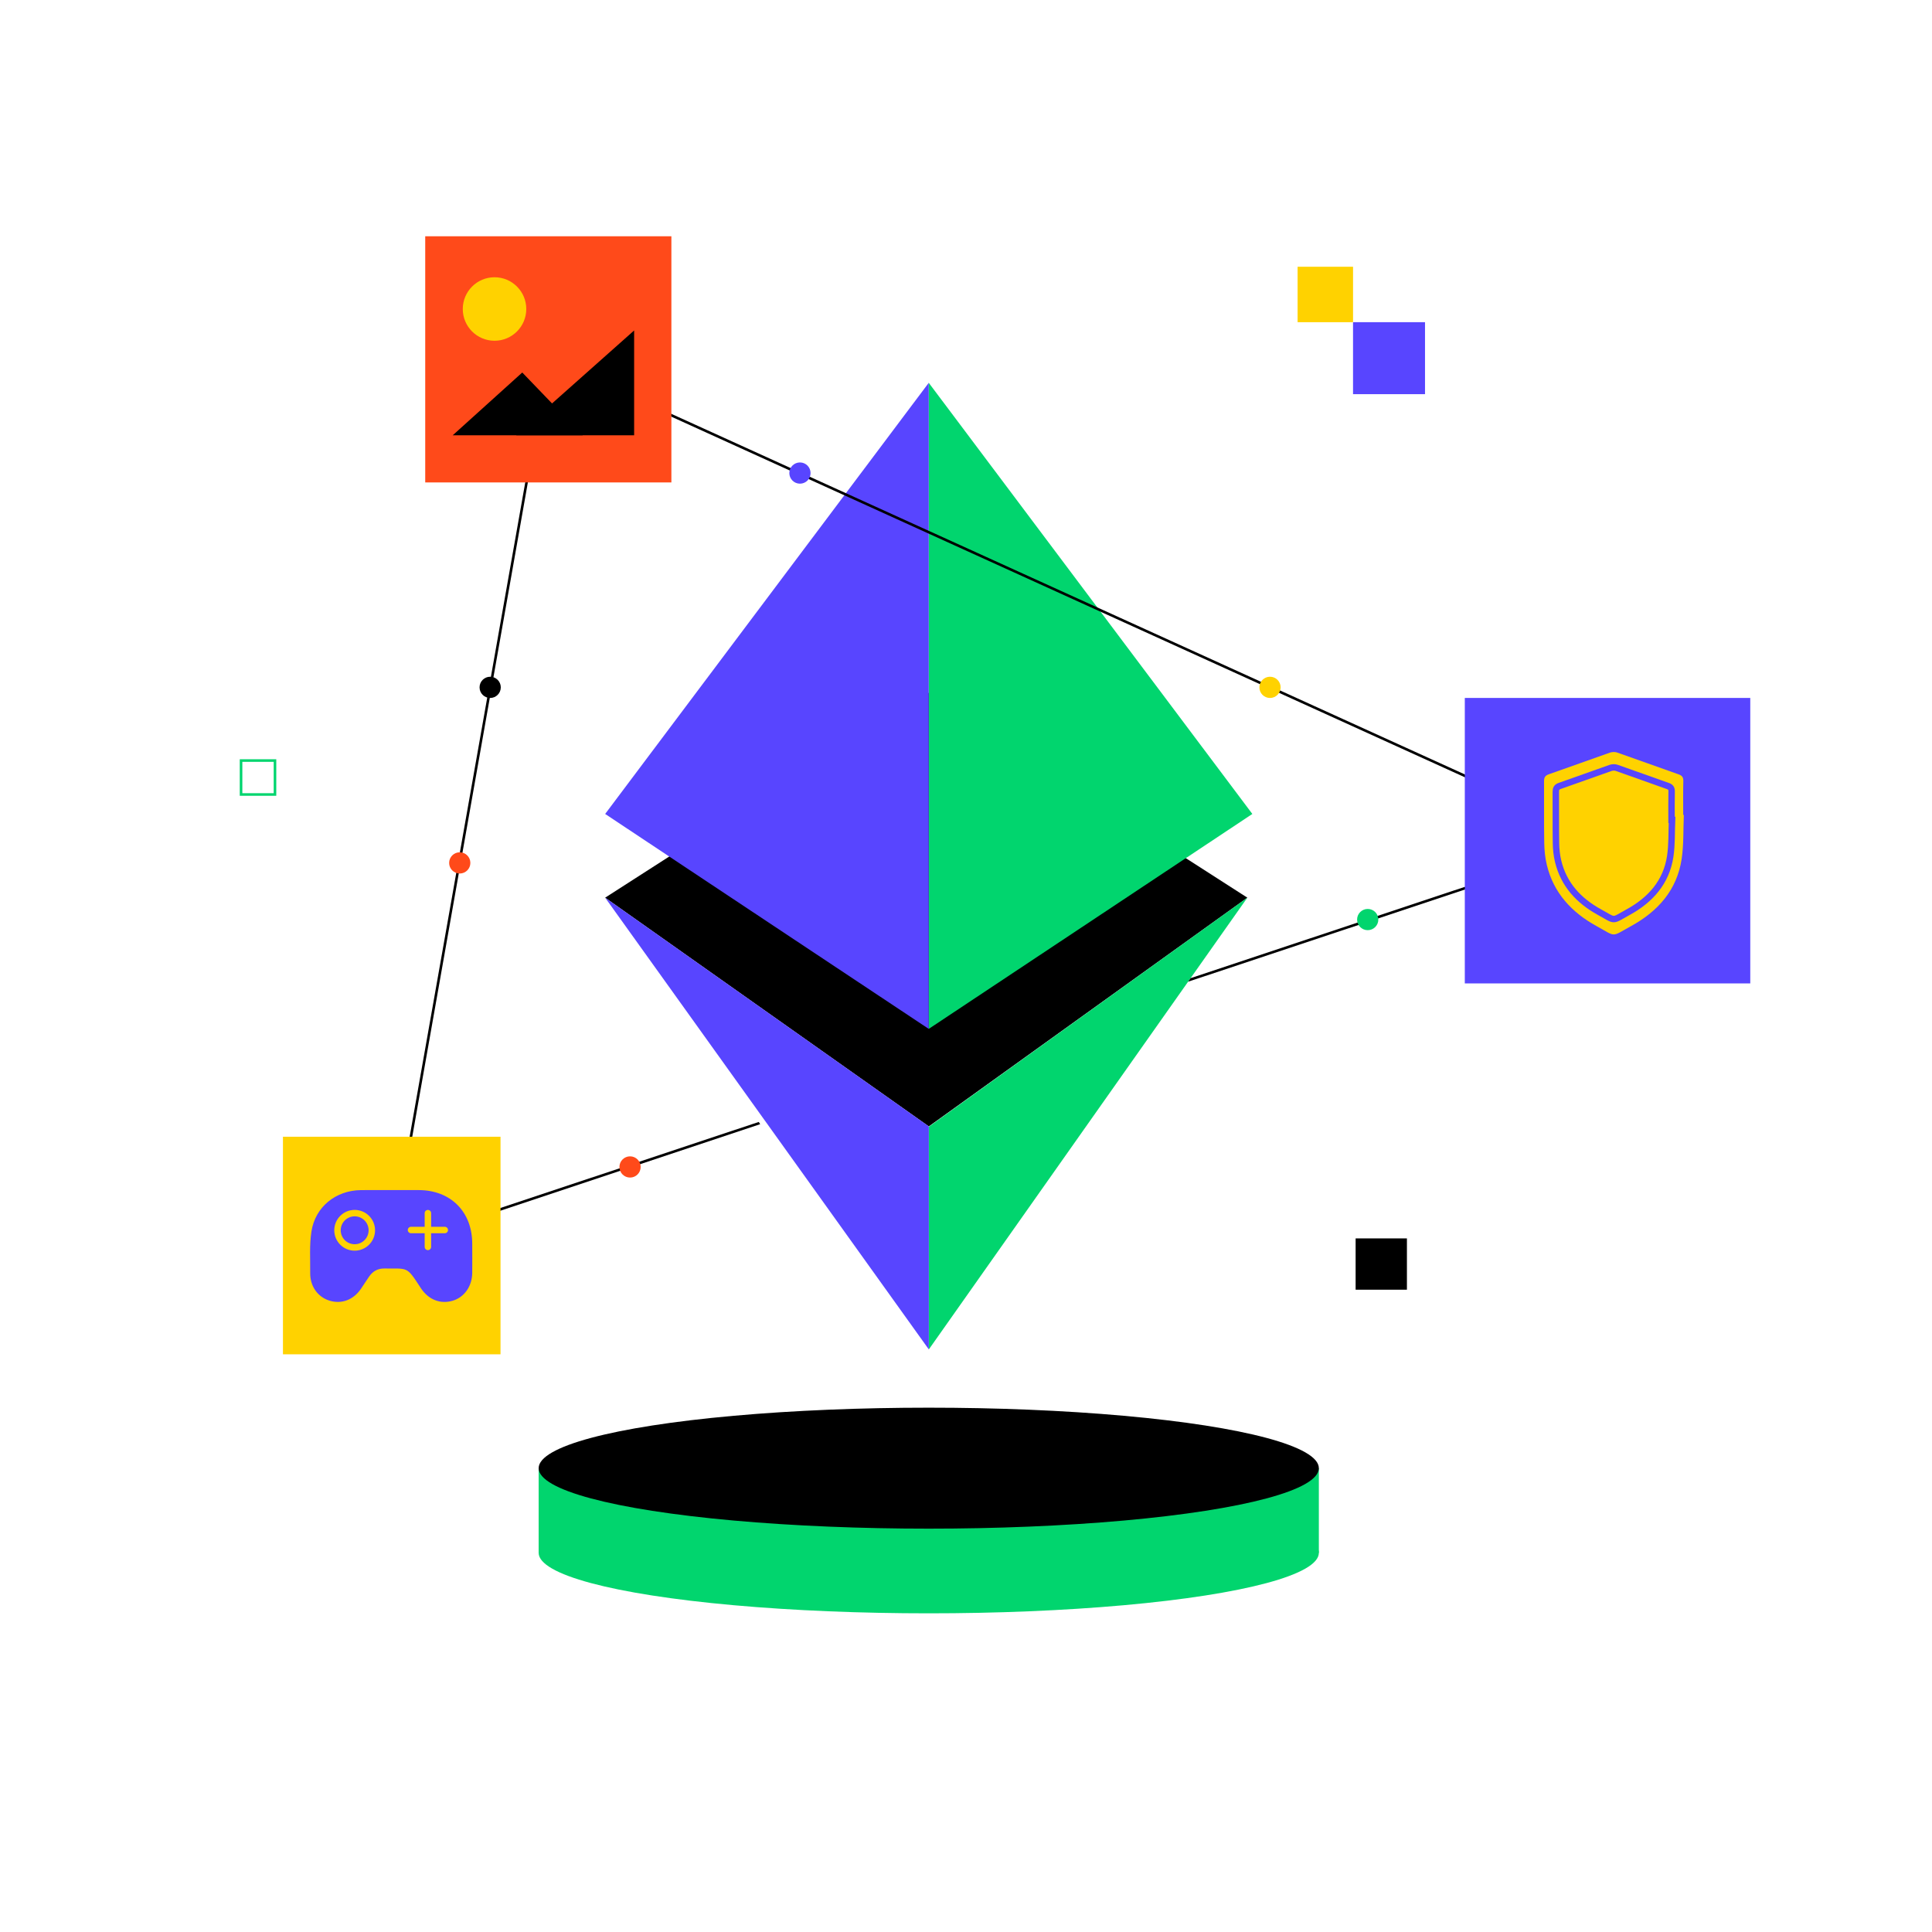
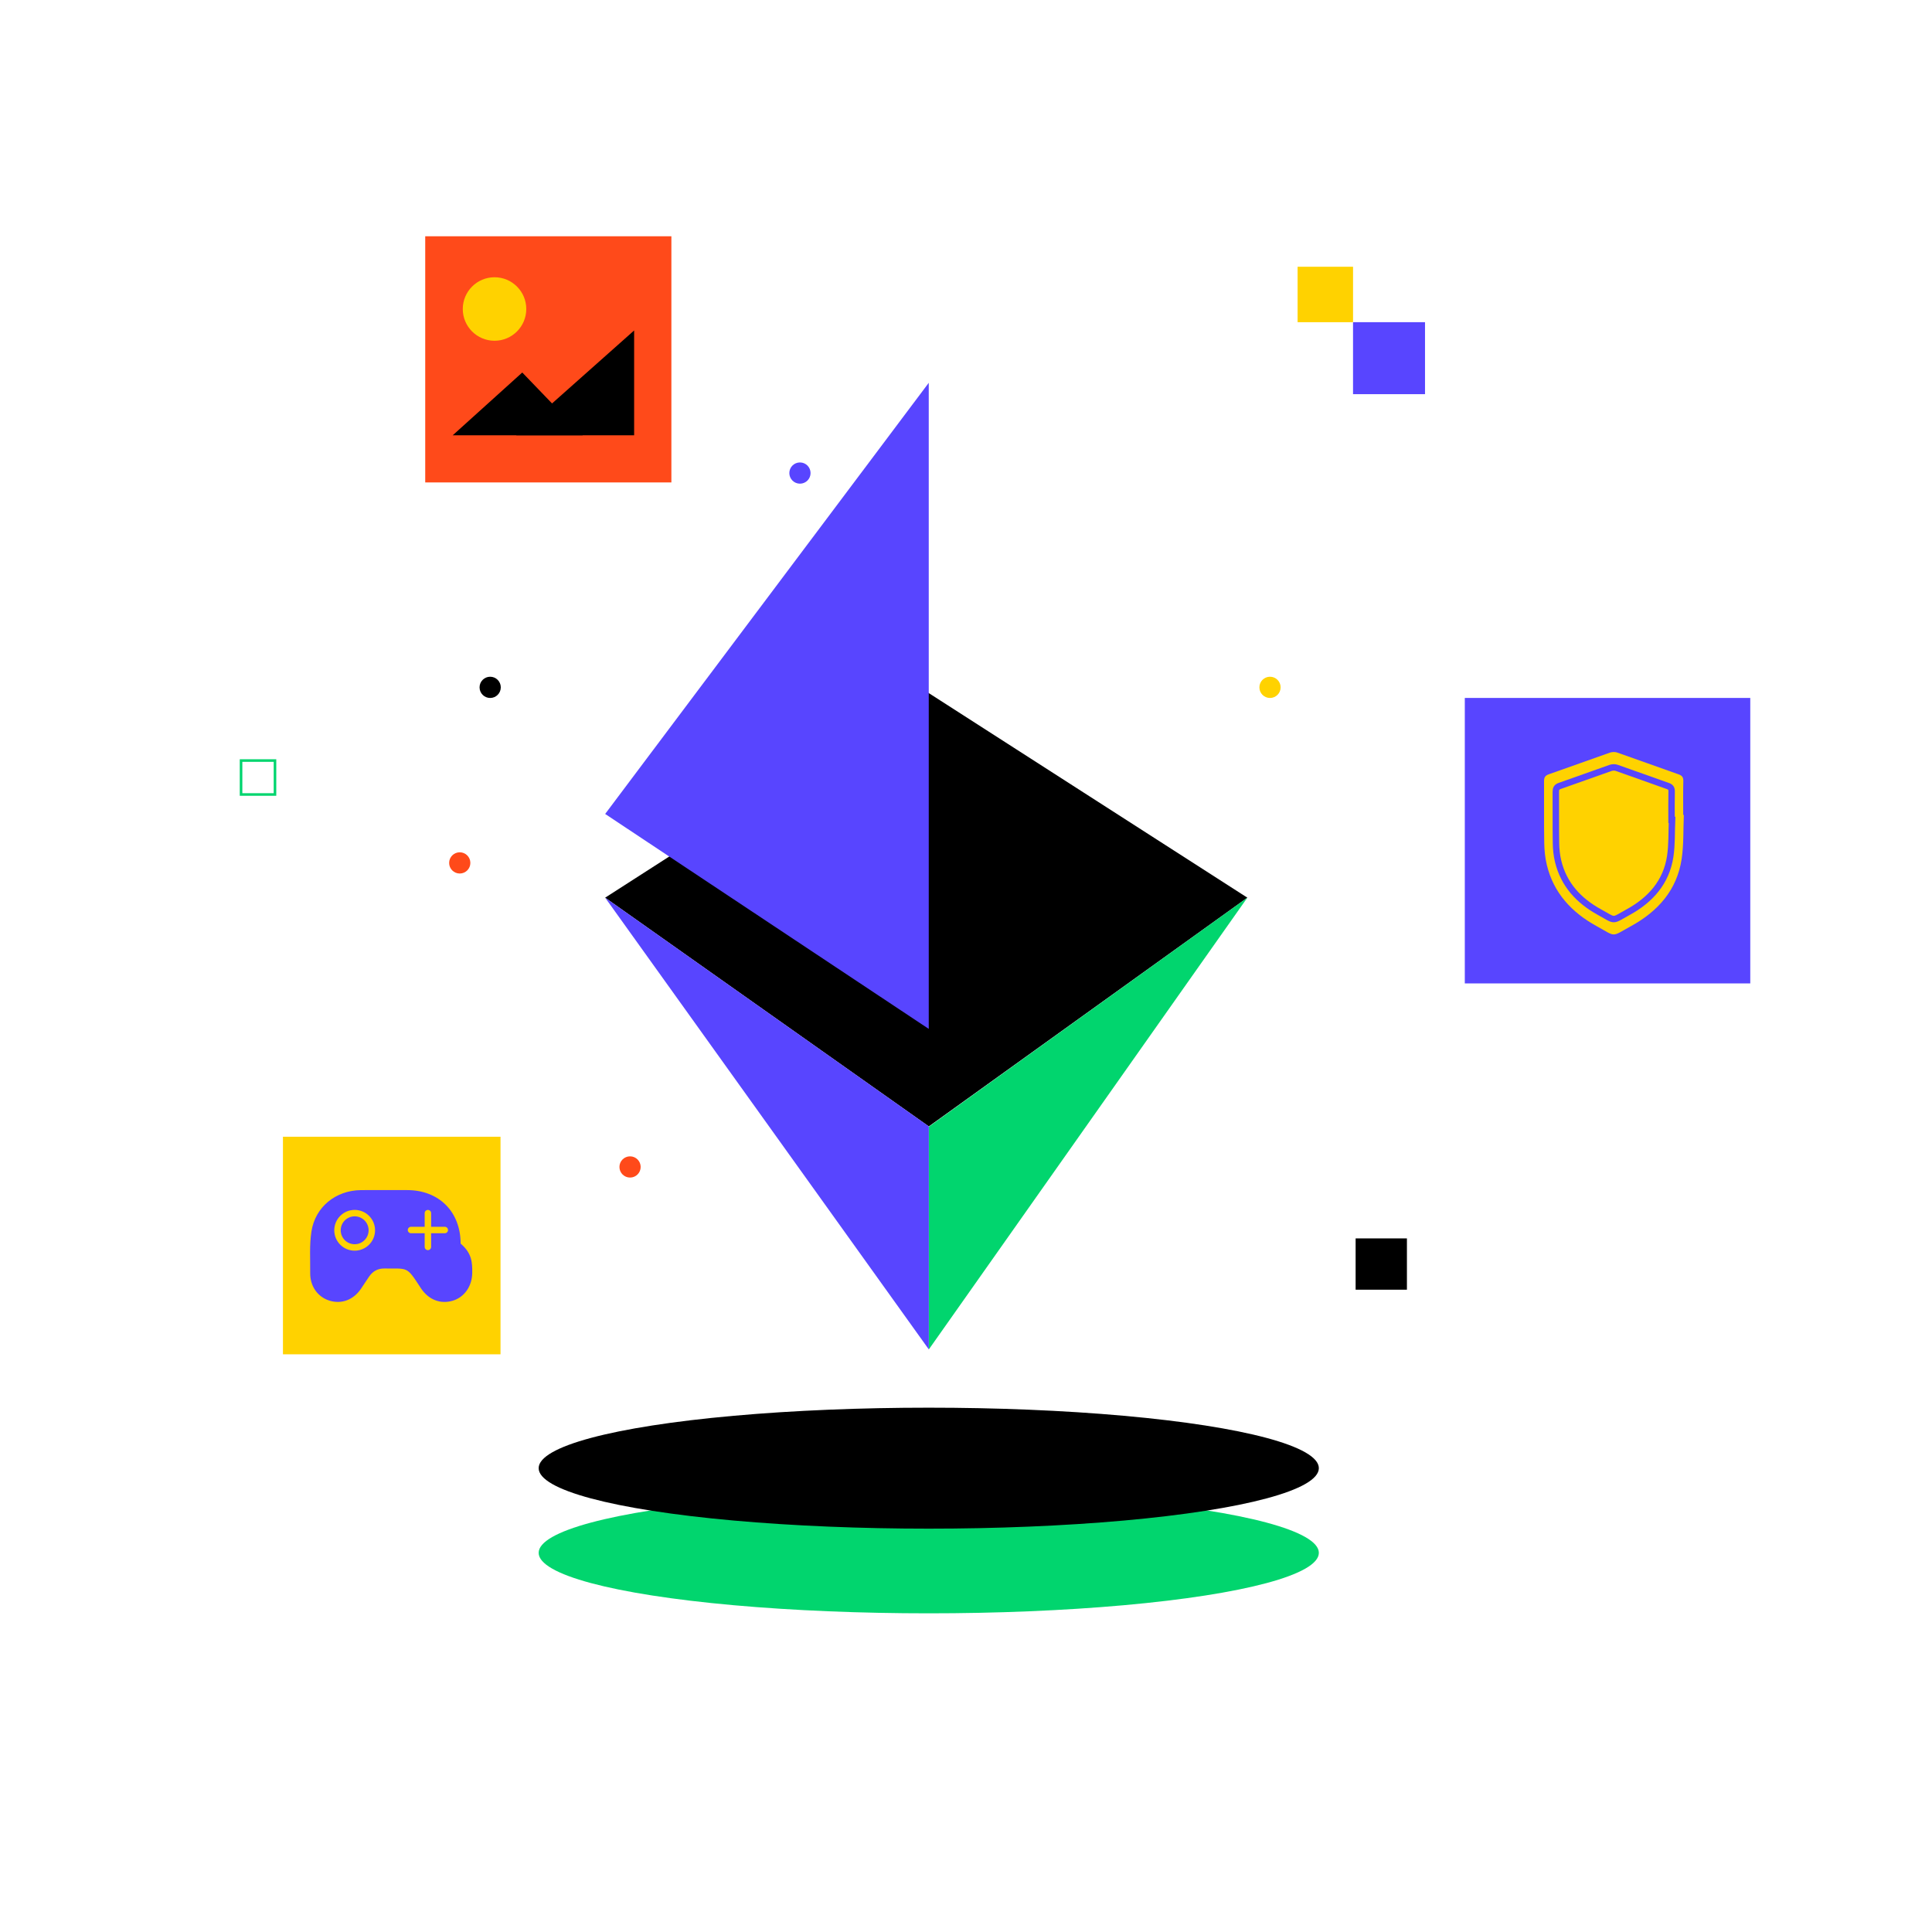
<svg xmlns="http://www.w3.org/2000/svg" xmlns:xlink="http://www.w3.org/1999/xlink" enable-background="new 0 0 1500 1500" viewBox="0 0 1500 1500" id="blockchain-product">
  <polygon points="469.84 696.95 721.14 874.54 968.44 696.95 719.14 536.86" />
-   <polygon fill="#01d56e" points="721.08 297.21 721.08 798.83 972.32 631.95" />
  <polygon fill="#5845ff" points="721.08 297.21 721.08 798.83 469.84 631.95" />
  <polygon fill="#01d56e" points="721.14 1047.69 721.14 874.78 968.44 696.95" />
  <polygon fill="#5845ff" points="469.84 696.95 721.14 1047.69 721.14 874.54" />
  <ellipse cx="721.08" cy="1205.62" fill="#01d56e" rx="302.87" ry="46.96" />
-   <rect width="605.74" height="65.74" x="418.21" y="1139.88" fill="#01d56e" />
  <ellipse cx="721.08" cy="1139.88" rx="302.87" ry="46.96" />
  <defs>
    <polygon id="a" points="560.78 823.87 695.14 1047.69 81.85 1093 190.02 153.87 1395.48 219.96 1393.13 882.56 917.24 769.58 926.32 756.7" />
  </defs>
  <clipPath id="b">
    <use xlink:href="#a" overflow="visible" />
  </clipPath>
  <g clip-path="url(#b)">
-     <polygon fill="none" stroke="#000" stroke-miterlimit="10" stroke-width="2" points="425.7 279 1248.08 652.71 304.14 967.02" />
    <rect width="191.12" height="191.12" x="330.14" y="183.44" fill="#ff4a1a" />
    <rect width="221.64" height="221.64" x="1137.27" y="541.89" fill="#5845ff" />
    <rect width="168.92" height="168.92" x="219.68" y="882.56" fill="#ffd200" />
    <circle cx="986.03" cy="533.66" r="8.24" fill="#ffd200" />
    <circle cx="380.57" cy="533.66" r="8.24" />
    <circle cx="489.17" cy="906.02" r="8.24" fill="#ff4a1a" />
    <circle cx="621.08" cy="367.28" r="8.24" fill="#5845ff" />
-     <circle cx="1061.89" cy="713.94" r="8.24" fill="#01d56e" />
    <circle cx="356.95" cy="669.96" r="8.24" fill="#ff4a1a" />
  </g>
  <circle cx="383.95" cy="239.91" r="24.65" fill="#ffd200" />
  <polygon points="351.48 337.96 405.48 289.21 452.43 337.96" />
  <polygon points="400.78 337.96 492.34 256.57 492.34 337.96" />
-   <path fill="#5845ff" d="M366.64,988.31c-0.1,10.43-6.25,19.02-15.37,21.63c-9.42,2.69-18.36-0.8-24.29-9.47    c-0.18-0.26-0.35-0.54-0.52-0.81c-10.95-16.81-9.54-14.58-28-14.8c-5.2-0.06-8.98,2.11-11.83,6.2c-2.2,3.17-4.25,6.45-6.43,9.63    c-5.9,8.6-15.02,11.99-24.39,9.13c-9.07-2.77-15.07-11.15-14.97-21.34c0.11-10.78-0.67-21.74,0.95-32.31    c2.96-19.21,18.92-31.91,38.33-32.17c2.75-0.04,5.5-0.04,8.31-0.04c2.47,0,5,0.01,7.63,0.02c1.04,0,2.1,0,3.18,0c0,0,0,0,0,0h8.63    v0c3.1,0,6.08,0,9.01,0c2.77,0,5.48,0,8.2,0c24.79,0.04,41.53,16.79,41.56,41.57C366.66,973.15,366.71,980.73,366.64,988.31z" />
+   <path fill="#5845ff" d="M366.64,988.31c-0.1,10.43-6.25,19.02-15.37,21.63c-9.42,2.69-18.36-0.8-24.29-9.47    c-0.18-0.26-0.35-0.54-0.52-0.81c-10.95-16.81-9.54-14.58-28-14.8c-5.2-0.06-8.98,2.11-11.83,6.2c-2.2,3.17-4.25,6.45-6.43,9.63    c-5.9,8.6-15.02,11.99-24.39,9.13c-9.07-2.77-15.07-11.15-14.97-21.34c0.11-10.78-0.67-21.74,0.95-32.31    c2.96-19.21,18.92-31.91,38.33-32.17c2.75-0.04,5.5-0.04,8.31-0.04c2.47,0,5,0.01,7.63,0.02c1.04,0,2.1,0,3.18,0c0,0,0,0,0,0h8.63    v0c2.77,0,5.48,0,8.2,0c24.79,0.04,41.53,16.79,41.56,41.57C366.66,973.15,366.71,980.73,366.64,988.31z" />
  <circle cx="275.36" cy="955.19" r="13.33" fill="none" stroke="#ffd200" stroke-miterlimit="10" stroke-width="5" />
  <line x1="332.22" x2="332.22" y1="941.87" y2="968.1" fill="none" stroke="#ffd200" stroke-linecap="round" stroke-linejoin="round" stroke-miterlimit="10" stroke-width="5" />
  <line x1="345.34" x2="319.1" y1="954.98" y2="954.98" fill="none" stroke="#ffd200" stroke-linecap="round" stroke-linejoin="round" stroke-miterlimit="10" stroke-width="5" />
  <g>
    <path fill="#ffd200" d="M1307.32,632.71c-0.5,11.43,0,23.01-1.7,34.26c-3.62,24.04-18.43,40.59-39.07,51.93     c-16,8.8-11.34,8.73-27.04,0.09c-19.15-10.53-33.33-25.64-38.58-47.56c-1.32-5.52-1.9-11.32-1.99-17     c-0.27-15.89-0.03-31.79-0.15-47.68c-0.03-2.98,0.71-4.57,3.75-5.62c15.82-5.48,31.53-11.27,47.33-16.77     c1.73-0.6,4.01-0.68,5.71-0.09c15.94,5.55,31.8,11.36,47.73,16.95c2.75,0.96,3.68,2.34,3.61,5.27     c-0.21,8.73-0.07,17.47-0.07,26.2C1307.01,632.7,1307.16,632.7,1307.32,632.71z" />
    <path fill="none" stroke="#5845ff" stroke-miterlimit="10" stroke-width="5" d="M1298.17,636.41c-0.41,9.5,0,19.14-1.41,28.49c-3.01,19.99-15.33,33.75-32.48,43.18     c-13.3,7.32-9.43,7.26-22.49,0.08c-15.93-8.75-27.71-21.32-32.08-39.55c-1.1-4.59-1.58-9.41-1.65-14.13     c-0.22-13.21-0.02-26.43-0.13-39.64c-0.02-2.48,0.59-3.8,3.12-4.67c13.15-4.56,26.22-9.37,39.36-13.95     c1.44-0.5,3.34-0.56,4.75-0.07c13.25,4.62,26.44,9.45,39.69,14.09c2.29,0.8,3.06,1.94,3,4.38c-0.17,7.26-0.06,14.53-0.06,21.79     C1297.92,636.4,1298.04,636.4,1298.17,636.41z" />
  </g>
  <rect width="43.05" height="43.05" x="1007.45" y="207.1" fill="#ffd200" />
  <rect width="55.89" height="55.89" x="1050.49" y="250.14" fill="#5845ff" />
  <rect width="26.35" height="26.35" x="187.15" y="590.49" fill="none" stroke="#01d56e" stroke-miterlimit="10" stroke-width="2" />
  <rect width="39.83" height="39.83" x="1052.5" y="961.49" />
</svg>